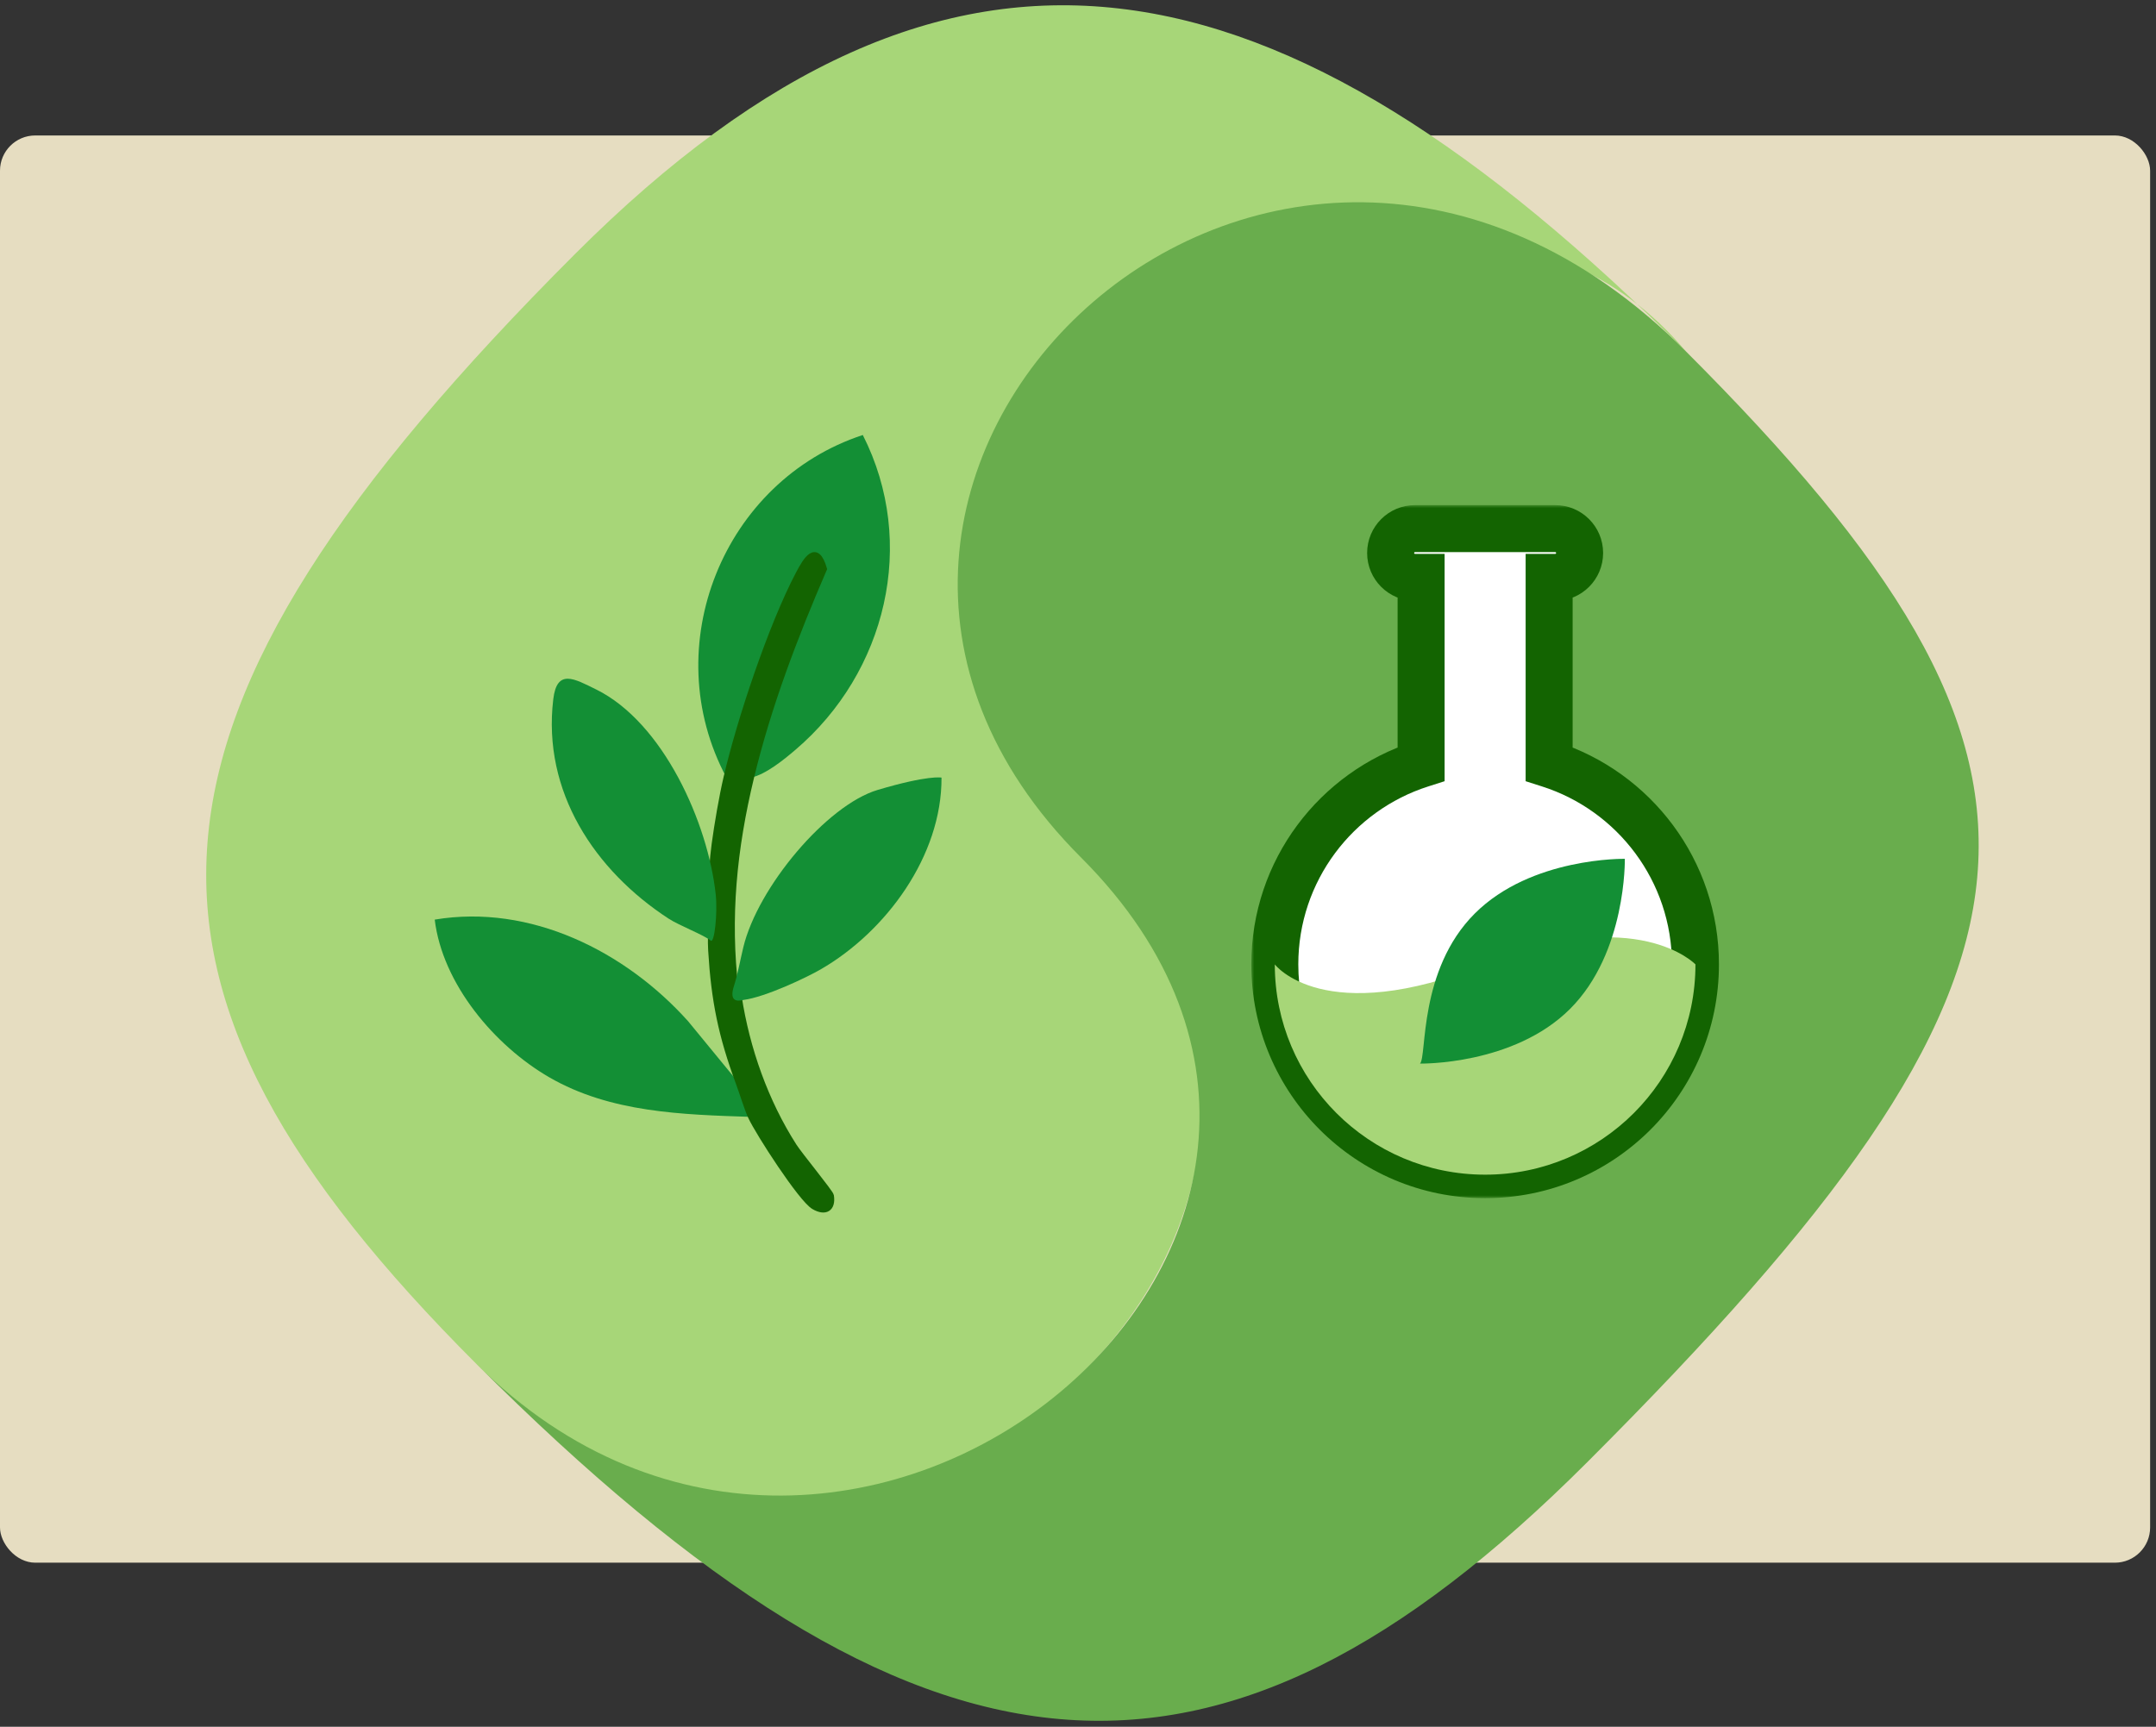
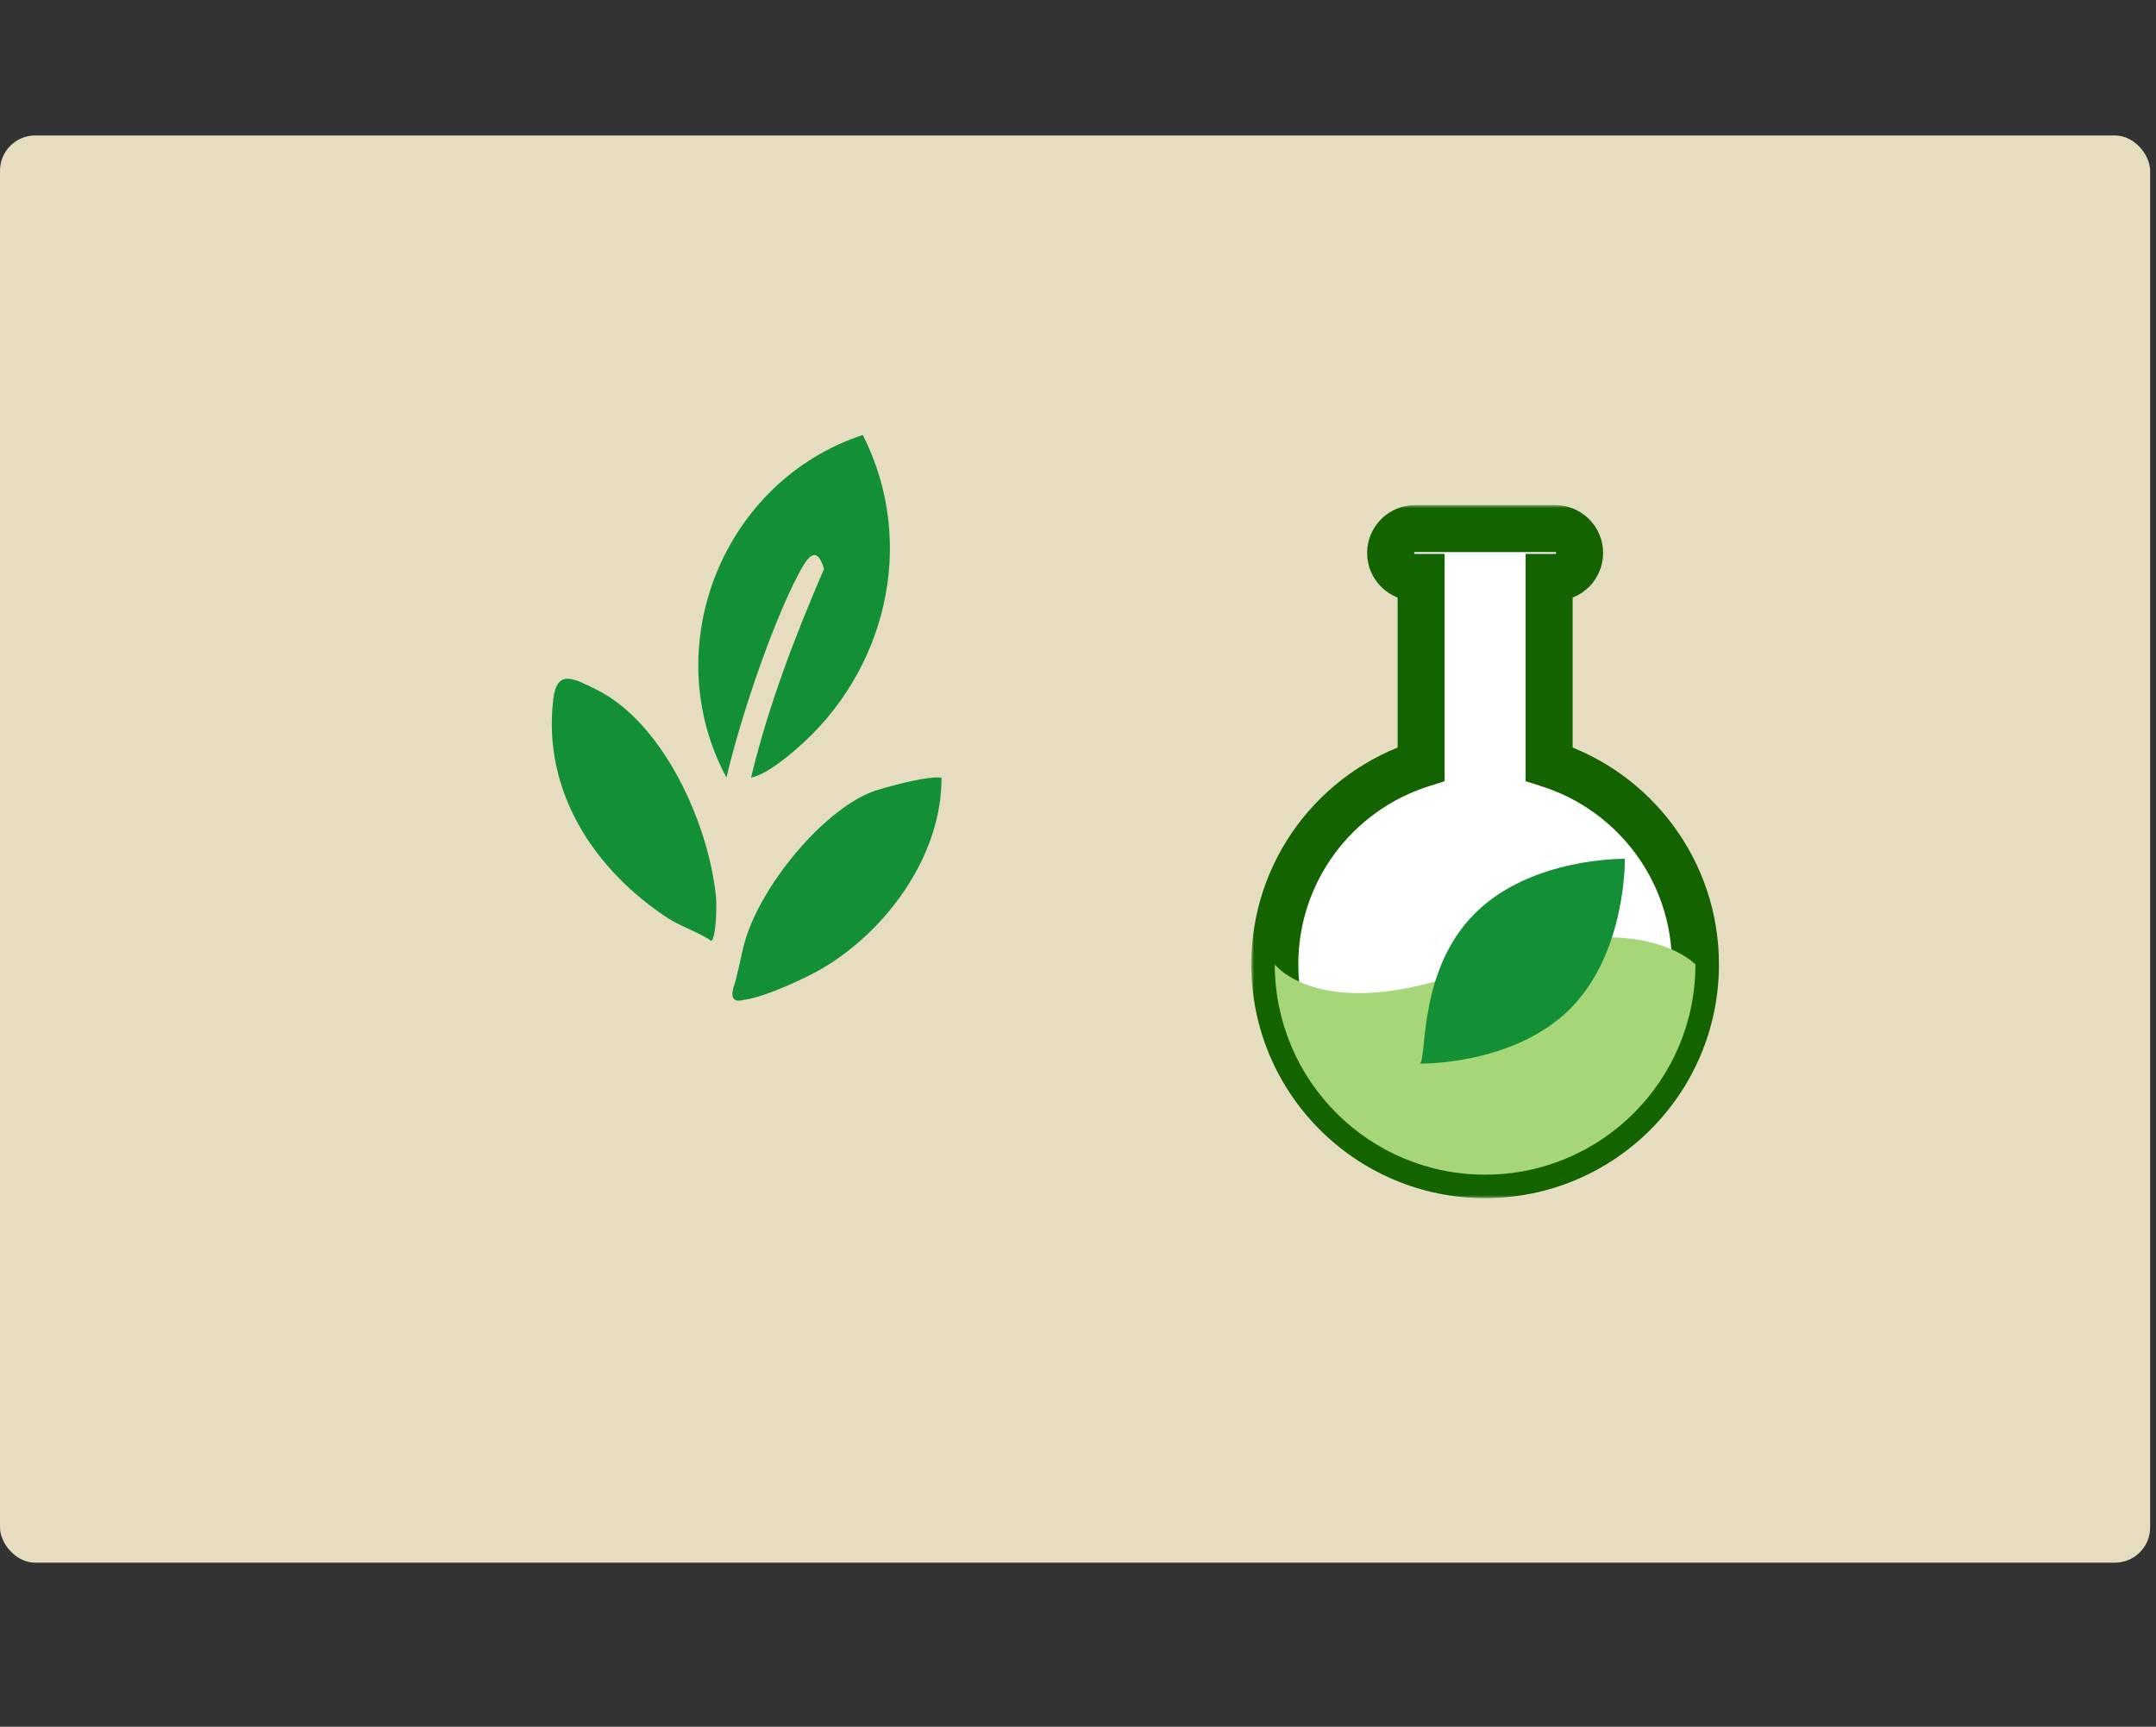
<svg xmlns="http://www.w3.org/2000/svg" width="367" height="294" viewBox="0 0 367 294" fill="none">
  <rect x="0" y="0" width="367" height="294" fill="#333333" stroke="none" />
  <g clip-path="url(#clip0_4037_2819)">
    <rect x="-6.10352e-05" y="23.064" width="366" height="243" rx="6" fill="#E6DDC1" />
-     <path d="M287.071 59.94C240.259 4.033 137.23 84.268 188.5 145.5C243.485 211.169 146.017 297.155 81.19 232.327C16.363 167.5 18.13 123 97.937 43.194C162.13 -21 217.631 -9.5 287.071 59.94Z" fill="#A7D678" />
-     <path d="M81.072 232.187C144.885 296 248.006 209.986 184.012 145.993C120.019 82 216.252 -10.901 286.953 59.8C357.653 130.5 354.139 165 270.206 248.933C207 312.139 156.886 308 81.072 232.187Z" fill="#69AD4D" />
    <path d="M123.66 132.397C111.679 110.015 123.174 81.836 146.869 74.064C156.219 92.48 150.848 114.484 135.411 127.654C133.403 129.366 130.38 131.84 127.844 132.397C130.788 120.161 135.301 108.382 140.269 96.86C138.956 92.36 137.231 95.264 135.934 97.721C131.3 106.512 125.919 122.645 123.66 132.397Z" fill="#138F35" />
-     <path d="M127.844 190.162C116.108 189.774 103.903 189.443 93.501 183.425C84.198 178.042 75.318 167.534 74 156.574C90.264 153.849 106.444 161.957 117.128 173.872L125.752 184.38C126.395 186.113 127.158 188.676 127.844 190.157V190.162Z" fill="#138F35" />
-     <path d="M127.844 132.396C124.941 144.459 123.733 156.201 125.229 168.631C125.046 169.535 125.307 169.398 125.752 169.682C127.122 178.599 130.296 187.584 135.154 195.162C136.111 196.653 141.372 203.06 141.451 203.58C141.796 205.806 140.468 206.557 138.538 205.418C136.373 204.147 129.093 192.867 127.844 190.162C127.158 188.681 126.395 186.119 125.752 184.386C122.776 176.361 121.558 170.359 121.045 161.805C120.852 158.591 121.38 154.951 121.045 151.827C121.108 149.201 121.286 146.355 121.636 143.755C122.101 140.321 122.881 135.752 123.66 132.396C125.919 122.65 131.3 106.517 135.934 97.721C137.231 95.264 138.956 92.354 140.269 96.86C135.296 108.382 130.788 120.155 127.844 132.396Z" fill="#136401" stroke="#136401" />
    <path d="M121.835 152.32C122.169 155.445 121.62 160.67 120.982 160.145C119.816 159.189 115.585 157.561 113.834 156.422C101.225 148.209 92.288 134.781 94.181 119.037C94.808 113.812 97.732 115.545 101.46 117.377C112.913 123.007 120.538 140.142 121.835 152.32Z" fill="#138F35" />
    <path d="M124.837 168.201C125.6 165.843 125.93 163.774 126.531 161.274C128.989 151.06 140.74 137.06 149.416 134.487C158.091 131.913 160.267 132.396 160.267 132.396C160.34 145.688 150.848 158.606 139.699 165.045C137.231 166.468 130.291 169.76 126.588 170.244C126.264 170.286 124.052 171.047 124.837 168.201Z" fill="#138F35" />
    <mask id="path-9-outside-1_4037_2819" maskUnits="userSpaceOnUse" x="213" y="86" width="80" height="118" fill="black">
      <rect fill="white" x="213" y="86" width="80" height="118" />
      <path d="M263.698 130.087C278.143 134.697 288.604 148.225 288.604 164.198C288.603 183.971 272.574 200 252.802 200C233.029 200 217 183.971 217 164.198C217 148.225 227.461 134.697 241.905 130.087V98.302H240.868C238.576 98.302 236.717 96.444 236.717 94.151C236.717 91.859 238.576 90 240.868 90H264.735C267.028 90 268.887 91.859 268.887 94.151C268.886 96.444 267.028 98.302 264.735 98.302H263.698V130.087Z" />
    </mask>
    <path d="M263.698 130.087C278.143 134.697 288.604 148.225 288.604 164.198C288.603 183.971 272.574 200 252.802 200C233.029 200 217 183.971 217 164.198C217 148.225 227.461 134.697 241.905 130.087V98.302H240.868C238.576 98.302 236.717 96.444 236.717 94.151C236.717 91.859 238.576 90 240.868 90H264.735C267.028 90 268.887 91.859 268.887 94.151C268.886 96.444 267.028 98.302 264.735 98.302H263.698V130.087Z" fill="white" />
    <path d="M263.698 130.087H259.698V133.009L262.482 133.898L263.698 130.087ZM288.604 164.198L292.604 164.198V164.198H288.604ZM252.802 200L252.802 204H252.802V200ZM217 164.198H213V164.198L217 164.198ZM241.905 130.087L243.122 133.898L245.905 133.009V130.087H241.905ZM241.905 98.302H245.905V94.302H241.905V98.302ZM236.717 94.151H232.717V94.152L236.717 94.151ZM268.887 94.151L272.887 94.152V94.151H268.887ZM263.698 98.302V94.302H259.698V98.302H263.698ZM263.698 130.087L262.482 133.898C275.317 137.994 284.604 150.016 284.604 164.198H288.604H292.604C292.604 146.434 280.968 131.4 264.914 126.276L263.698 130.087ZM288.604 164.198L284.604 164.198C284.603 181.762 270.365 196 252.802 196V200V204C274.784 204 292.603 186.18 292.604 164.198L288.604 164.198ZM252.802 200L252.802 196C235.238 196 221 181.762 221 164.198L217 164.198L213 164.198C213 186.18 230.82 204 252.802 204L252.802 200ZM217 164.198H221C221 150.016 230.287 137.994 243.122 133.898L241.905 130.087L240.689 126.276C224.635 131.4 213 146.434 213 164.198H217ZM241.905 130.087H245.905V98.302H241.905H237.905V130.087H241.905ZM241.905 98.302V94.302H240.868V98.302V102.302H241.905V98.302ZM240.868 98.302V94.302C240.784 94.302 240.717 94.234 240.717 94.151L236.717 94.151L232.717 94.152C232.717 98.654 236.367 102.302 240.868 102.302V98.302ZM236.717 94.151H240.717C240.717 94.068 240.785 94 240.868 94V90V86C236.367 86 232.717 89.65 232.717 94.151H236.717ZM240.868 90V94H264.735V90V86H240.868V90ZM264.735 90V94C264.819 94 264.887 94.068 264.887 94.151H268.887H272.887C272.887 89.65 269.237 86 264.735 86V90ZM268.887 94.151L264.887 94.151C264.887 94.234 264.819 94.302 264.735 94.302V98.302V102.302C269.236 102.302 272.886 98.654 272.887 94.152L268.887 94.151ZM264.735 98.302V94.302H263.698V98.302V102.302H264.735V98.302ZM263.698 98.302H259.698V130.087H263.698H267.698V98.302H263.698Z" fill="#136401" mask="url(#path-9-outside-1_4037_2819)" />
    <path d="M288.604 164.198C288.604 183.971 272.575 200 252.802 200C233.029 200 217 183.971 217 164.198C217 164.198 225.302 175.199 252.802 164.198C278.745 153.821 288.604 164.198 288.604 164.198Z" fill="#A7D678" />
    <path d="M276.583 146.224C276.583 146.224 276.893 162.143 267.265 171.77C257.638 181.398 241.719 181.088 241.719 181.088C242.921 179.885 241.408 165.168 251.036 155.541C260.663 145.913 276.583 146.224 276.583 146.224Z" fill="#138F35" />
  </g>
  <defs>
    <clipPath id="clip0_4037_2819">
      <rect width="367" height="294" fill="white" />
    </clipPath>
  </defs>
</svg>